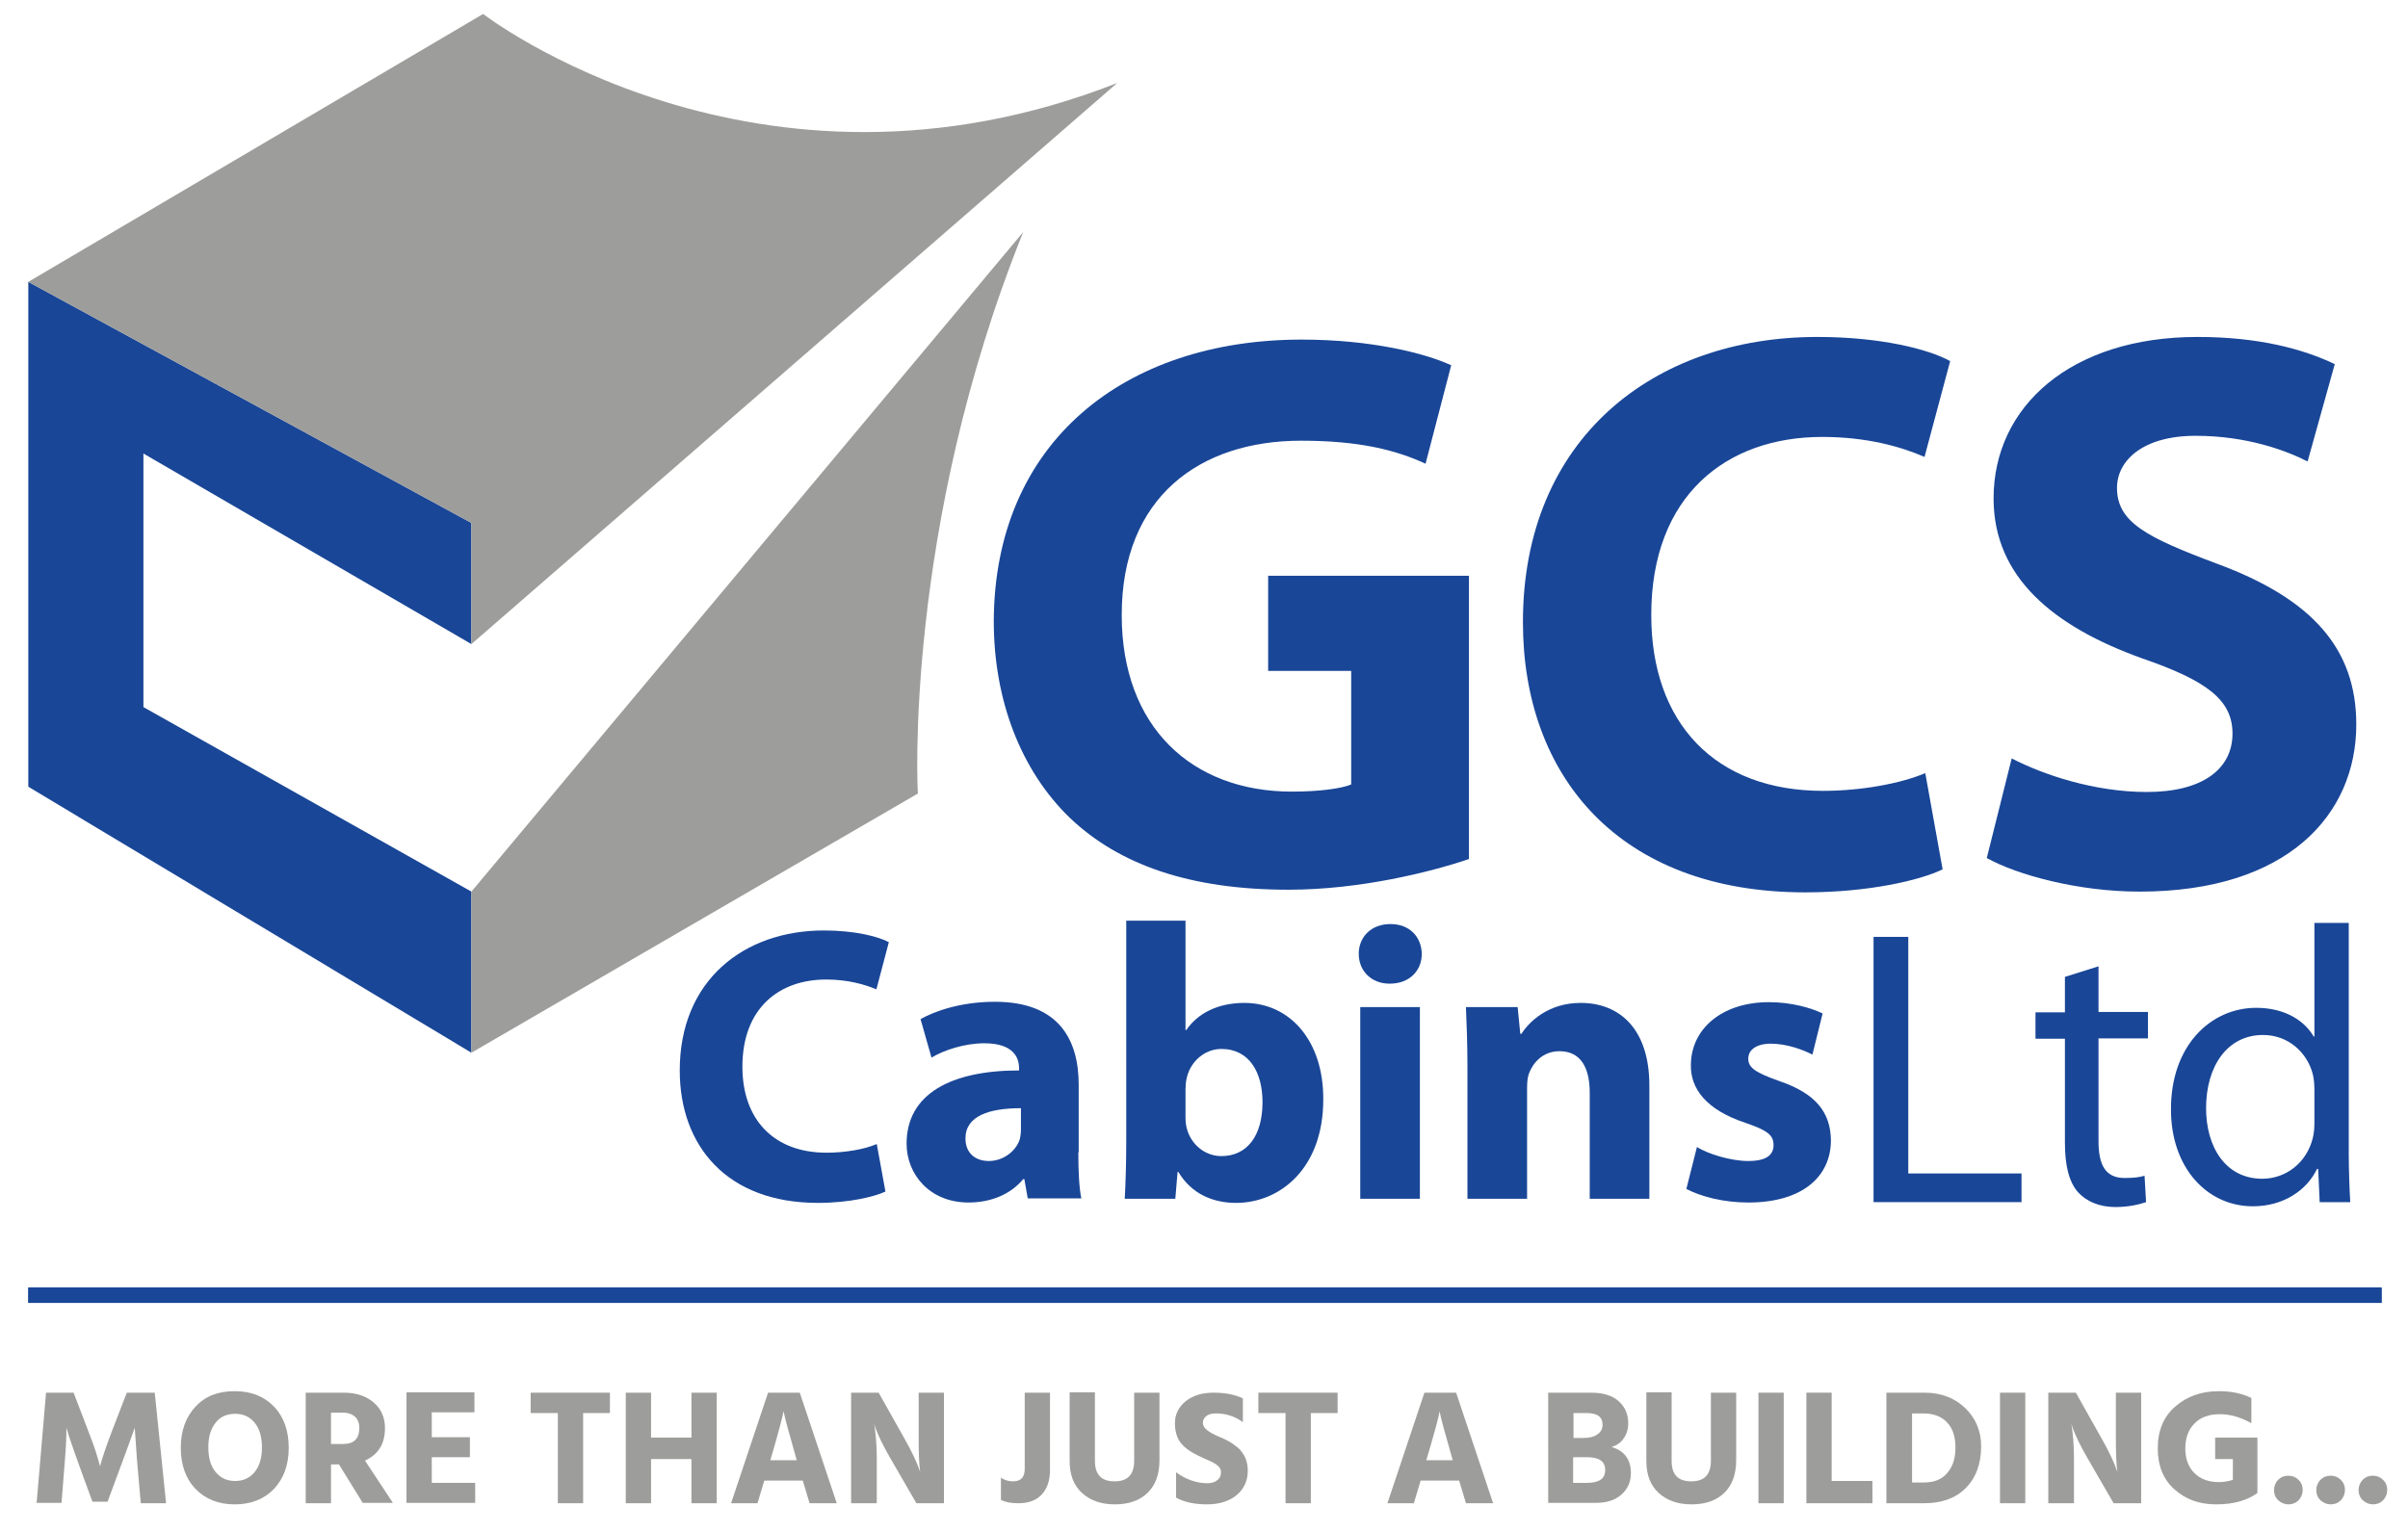
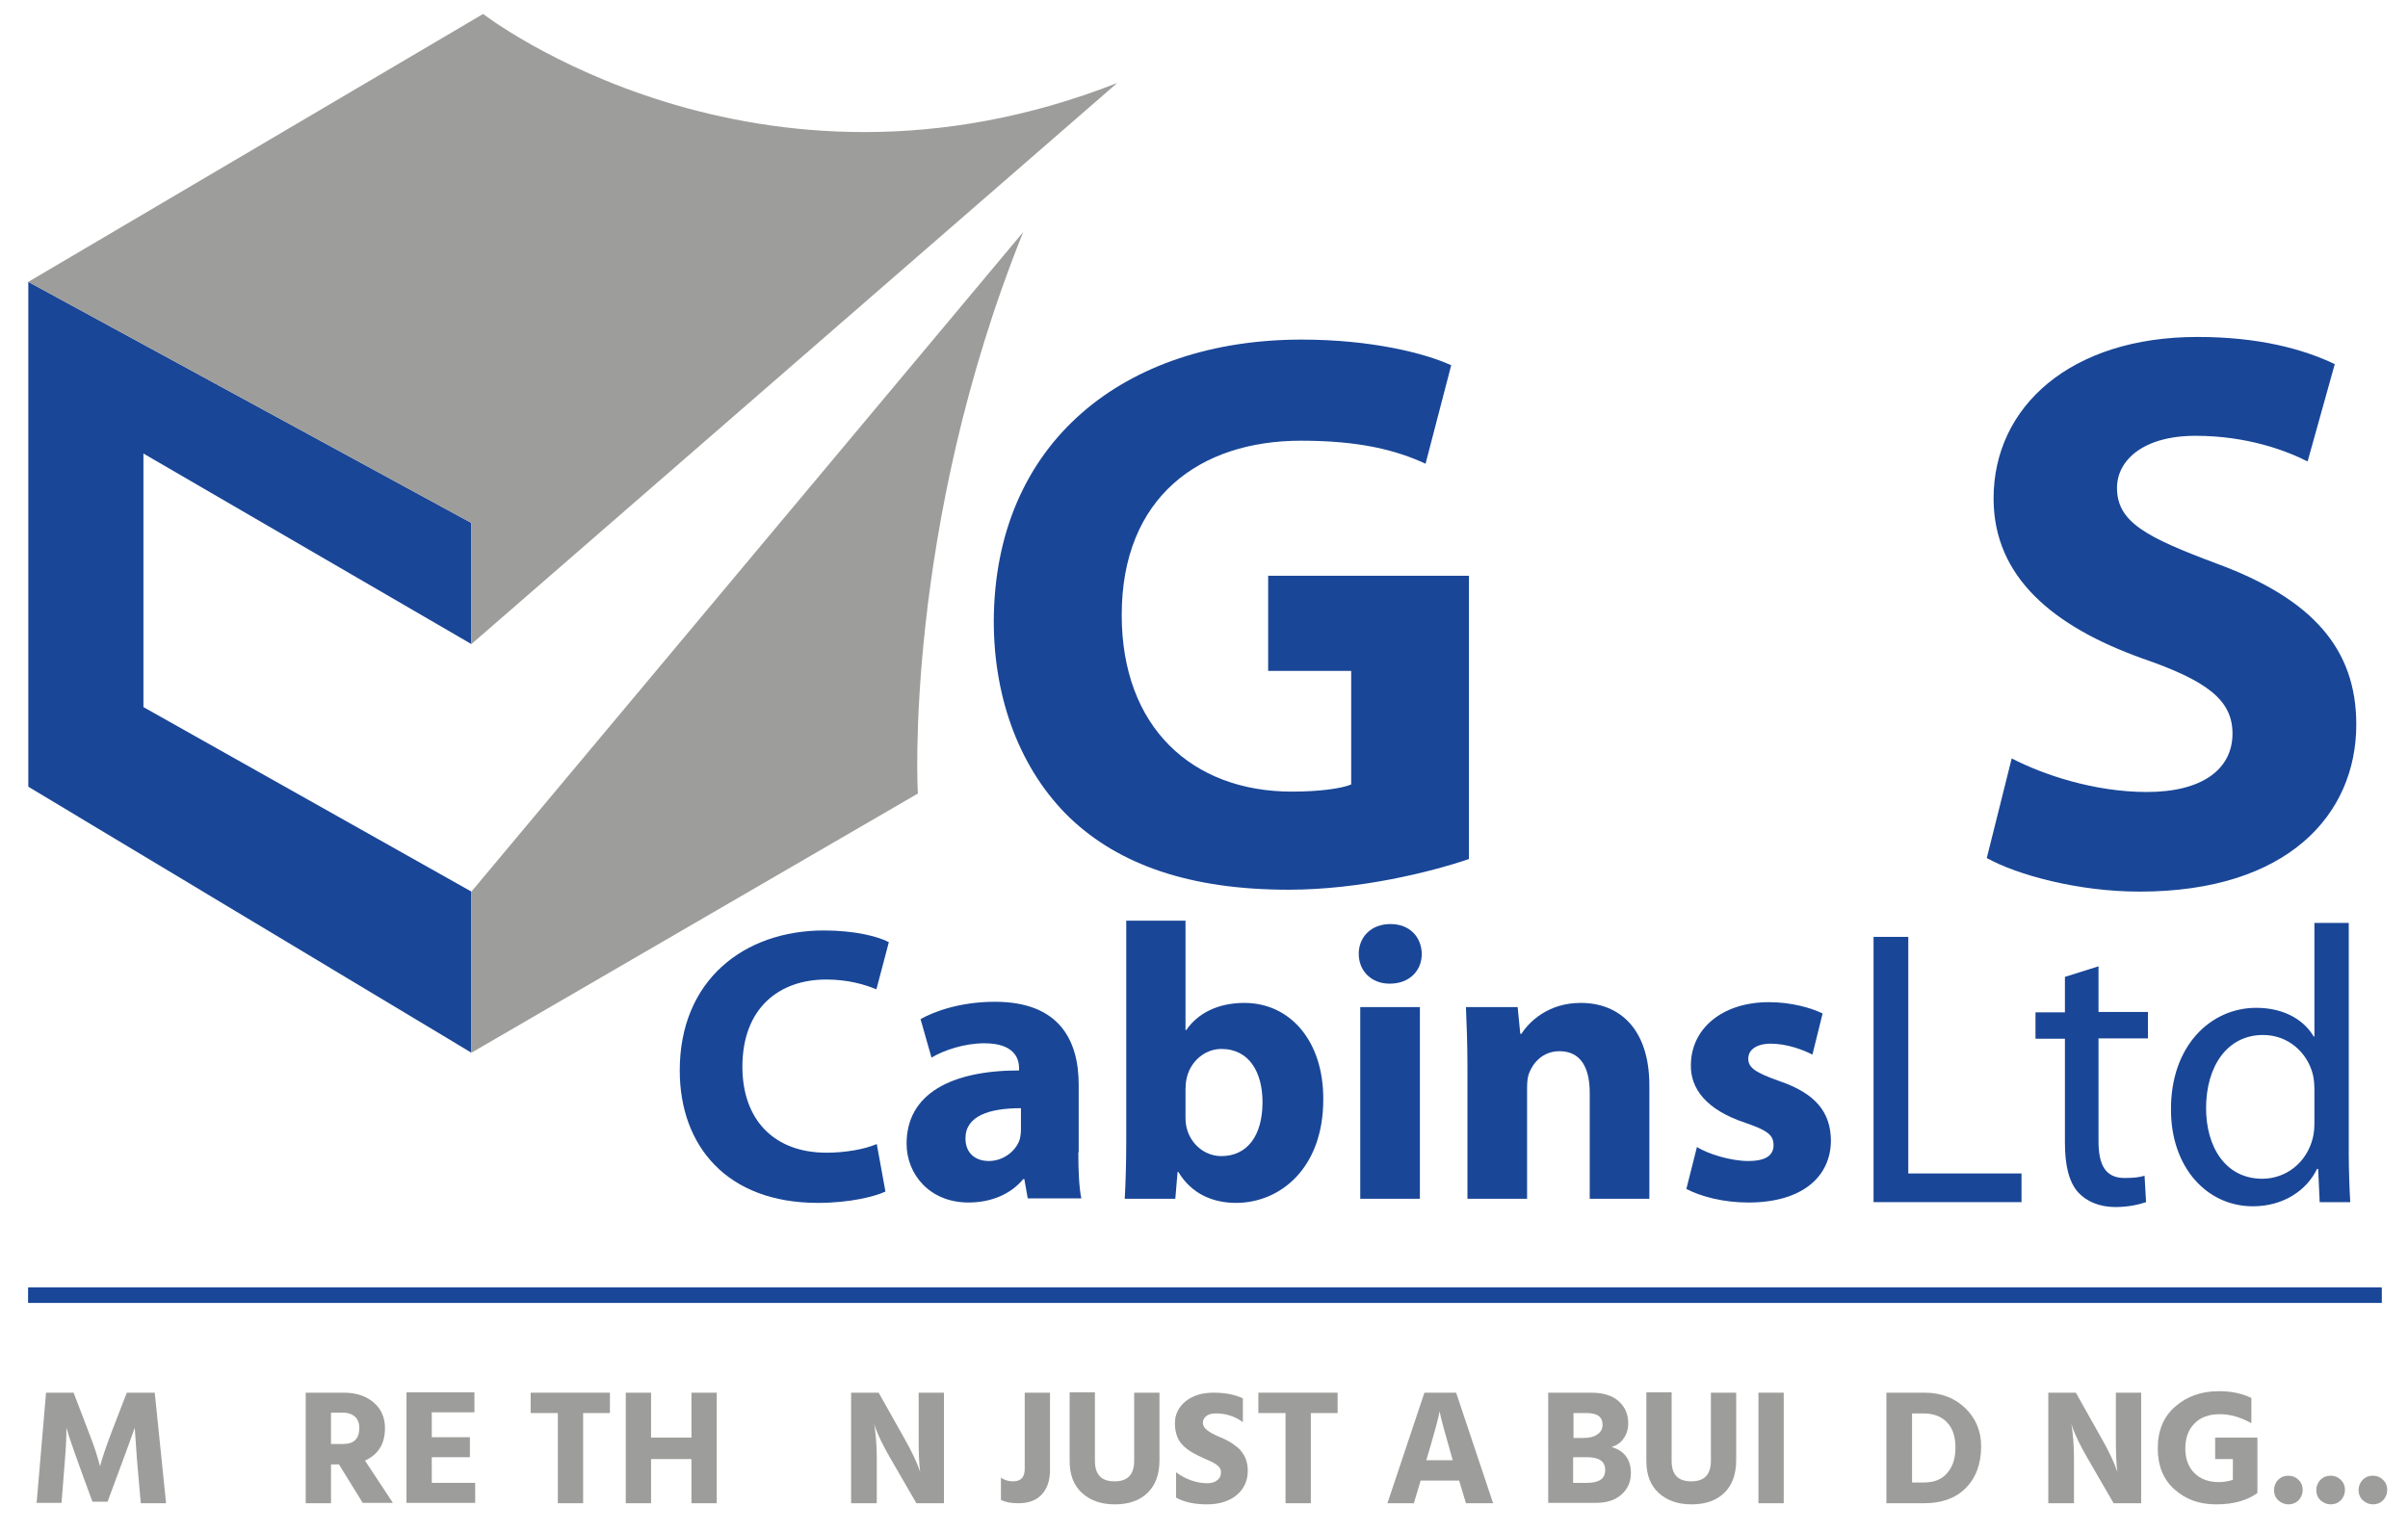
<svg xmlns="http://www.w3.org/2000/svg" version="1.1" id="Layer_1" x="0px" y="0px" viewBox="0 0 638 406" style="enable-background:new 0 0 638 406;" xml:space="preserve">
  <style type="text/css">.st0{fill:#9D9D9B;}	.st1{fill:none;stroke:#0C4597;stroke-width:4;stroke-miterlimit:10;}	.st2{fill:#194697;}</style>
  <g>
    <path class="st0" d="M9.7,398.4l2.5-29.3h7.3c3.5,9.1,5.5,14.3,5.9,15.7c0.4,1.3,0.8,2.6,1.1,3.8c0.5-1.9,1.5-4.9,3-8.9l4.1-10.6 H41l3,29.3h-6.7L36.3,387l-0.6-8.6c-0.6,1.8-3,8.3-7.2,19.6h-4c-4-10.8-6.3-17.3-6.9-19.6c0,2.1-0.1,4.9-0.4,8.6l-0.9,11.3H9.7z" />
-     <path class="st0" d="M62.2,398.7c-4.3,0-7.8-1.4-10.4-4.1c-2.6-2.7-3.9-6.4-3.9-10.9s1.3-8.1,3.9-10.9s6-4.1,10.4-4.1 s7.8,1.4,10.4,4.1c2.6,2.7,3.9,6.4,3.9,10.9c0,4.5-1.3,8.1-3.9,10.9C70,397.3,66.5,398.7,62.2,398.7z M57.1,377.1 c-1.3,1.6-1.9,3.8-1.9,6.5s0.6,4.9,1.9,6.5c1.3,1.6,3,2.4,5.2,2.4s3.9-0.8,5.2-2.4c1.3-1.6,1.9-3.8,1.9-6.5s-0.6-4.9-1.9-6.5 c-1.3-1.6-3-2.4-5.2-2.4S58.3,375.5,57.1,377.1z" />
    <path class="st0" d="M87.7,388.2v10.2H81v-29.3h10.1c3.3,0,5.9,0.9,7.9,2.6c2,1.7,3,4,3,6.8c0,4.2-1.8,7-5.3,8.6l7.4,11.2h-8 l-6.3-10.2H87.7z M87.7,374.5v8.2h3.2c2.9,0,4.3-1.4,4.3-4.3c0-1.2-0.4-2.2-1.1-2.9c-0.8-0.7-1.8-1.1-3.1-1.1H87.7z" />
    <path class="st0" d="M114.4,393h11.5v5.3h-18.2v-29.3h18v5.3h-11.3v6.6h10.1v5.3h-10.1V393z" />
    <path class="st0" d="M161.6,369.1v5.4h-7.1v23.9h-6.7v-23.9h-7.2v-5.4H161.6z" />
    <path class="st0" d="M183.2,369.1h6.7v29.3h-6.7v-11.7h-10.7v11.7h-6.7v-29.3h6.7V381h10.7V369.1z" />
-     <path class="st0" d="M214.5,398.4l-1.8-6h-10.2l-1.8,6h-7l9.8-29.3h8.4l9.8,29.3H214.5z M204.1,387h7c-1.9-6.6-3.1-11-3.5-13 C207.4,375.2,206.3,379.6,204.1,387z" />
    <path class="st0" d="M225.5,398.4v-29.3h7.3l6.8,12.1c2,3.5,3.4,6.5,4.2,8.9c-0.3-2.1-0.4-5.1-0.4-8.9v-12.1h6.7v29.3h-7.3l-7-12.1 c-1.8-3.1-3.1-5.8-3.9-8l-0.3-1.1c0.4,2.6,0.7,5.6,0.7,9.1v12.1H225.5z" />
    <path class="st0" d="M268.4,392.6c2.1,0,3.1-1.1,3.1-3.3v-20.2h6.7v20.4c0,2.8-0.7,5-2.2,6.6c-1.5,1.6-3.6,2.3-6.2,2.3 c-2,0-3.5-0.3-4.6-0.9v-5.9C266.1,392.3,267.3,392.6,268.4,392.6z" />
    <path class="st0" d="M300.5,387.1v-18h6.7V387c0,3.8-1.1,6.7-3.2,8.7c-2.1,2-5,3-8.6,3c-3.6,0-6.5-1-8.7-3c-2.2-2-3.3-4.8-3.3-8.5 v-18.2h6.7v18.2c0,3.6,1.7,5.4,5.2,5.4S300.5,390.8,300.5,387.1z" />
    <path class="st0" d="M322.2,374.6c-1.1,0-2,0.2-2.6,0.7c-0.6,0.5-0.9,1.1-0.9,1.8s0.4,1.4,1.1,1.9c0.7,0.6,1.7,1.1,2.8,1.6 c1.2,0.5,2.1,0.9,2.6,1.2c0.6,0.3,1.3,0.7,2,1.3c0.8,0.5,1.4,1.1,1.8,1.7c1.1,1.4,1.6,3.1,1.6,5c0,2.6-1,4.8-2.9,6.4 c-1.9,1.6-4.6,2.5-7.9,2.5c-3.3,0-6.1-0.6-8.2-1.8v-6.7c2.6,1.9,5.4,2.9,8.4,2.9c1,0,1.9-0.3,2.5-0.8c0.7-0.5,1-1.2,1-2.1 c0-0.6-0.2-1.1-0.5-1.4s-0.6-0.6-0.8-0.7c-0.2-0.2-0.5-0.3-1-0.6c-0.4-0.2-0.8-0.4-1.1-0.5c-0.9-0.4-1.8-0.8-2.6-1.2 c-1.9-0.9-3.4-1.9-4.5-3.2s-1.7-3.1-1.7-5.4c0-2.3,0.9-4.2,2.8-5.8c1.9-1.5,4.3-2.3,7.4-2.3s5.7,0.5,7.8,1.5v6.3 C327.1,375.3,324.7,374.6,322.2,374.6z" />
    <path class="st0" d="M354.4,369.1v5.4h-7.1v23.9h-6.7v-23.9h-7.2v-5.4H354.4z" />
    <path class="st0" d="M388.4,398.4l-1.8-6h-10.2l-1.8,6h-7l9.8-29.3h8.4l9.8,29.3H388.4z M377.9,387h7c-1.9-6.6-3.1-11-3.5-13 C381.3,375.2,380.1,379.6,377.9,387z" />
    <path class="st0" d="M410.2,369.1h11.4c3.2,0,5.7,0.8,7.3,2.3c1.7,1.5,2.5,3.5,2.5,5.8c0,1.5-0.4,2.9-1.2,4 c-0.8,1.2-1.9,1.9-3.2,2.3c3.4,1,5.1,3.3,5.1,6.9c0,2.3-0.8,4.2-2.5,5.7s-3.9,2.2-6.8,2.2h-12.6V369.1z M416.9,374.5v6.6h2.5 c1.7,0,3-0.3,3.9-1c0.9-0.6,1.3-1.5,1.3-2.5c0-2.1-1.4-3.1-4.2-3.1H416.9z M416.9,393h3.5c3.3,0,4.9-1.1,4.9-3.4 c0-2.3-1.6-3.4-4.9-3.4h-3.6V393z" />
    <path class="st0" d="M453.3,387.1v-18h6.7V387c0,3.8-1.1,6.7-3.2,8.7c-2.1,2-5,3-8.6,3c-3.6,0-6.5-1-8.7-3c-2.2-2-3.3-4.8-3.3-8.5 v-18.2h6.7v18.2c0,3.6,1.7,5.4,5.2,5.4S453.3,390.8,453.3,387.1z" />
    <path class="st0" d="M465.9,398.4v-29.3h6.7v29.3H465.9z" />
-     <path class="st0" d="M485.3,392.5h10.8v5.9h-17.5v-29.3h6.7V392.5z" />
    <path class="st0" d="M499.8,369.1h10.1c4.4,0,8,1.4,10.8,4.1c2.8,2.7,4.2,6.1,4.2,10.1c0,4.7-1.4,8.4-4.1,11.1s-6.4,4-11,4h-10 V369.1z M506.7,392.9h3c2.7,0,4.8-0.8,6.2-2.5c1.5-1.7,2.2-3.9,2.2-6.8c0-2.8-0.7-5-2.2-6.6s-3.6-2.4-6.3-2.4h-3V392.9z" />
-     <path class="st0" d="M529.9,398.4v-29.3h6.7v29.3H529.9z" />
    <path class="st0" d="M542.7,398.4v-29.3h7.3l6.8,12.1c2,3.5,3.4,6.5,4.2,8.9c-0.3-2.1-0.4-5.1-0.4-8.9v-12.1h6.7v29.3h-7.3l-7-12.1 c-1.8-3.1-3.1-5.8-3.9-8l-0.3-1.1c0.4,2.6,0.7,5.6,0.7,9.1v12.1H542.7z" />
    <path class="st0" d="M598.1,380.9v14.8c-2.8,2-6.4,3-10.9,3c-4.5,0-8.1-1.3-11.1-4s-4.4-6.3-4.4-10.9c0-4.6,1.5-8.3,4.6-11 c3.1-2.7,6.9-4.1,11.6-4.1c3.3,0,6.1,0.6,8.6,1.8v6.7c-2.8-1.6-5.6-2.4-8.4-2.4s-5.1,0.8-6.7,2.5c-1.6,1.6-2.4,3.8-2.4,6.6 c0,2.7,0.8,4.9,2.4,6.5c1.6,1.6,3.8,2.4,6.5,2.4c1.2,0,2.5-0.2,3.7-0.6v-5.5h-4.7v-5.7H598.1z" />
    <path class="st0" d="M603.6,397.6c-0.8-0.8-1.1-1.7-1.1-2.7s0.4-2,1.1-2.7c0.8-0.8,1.7-1.1,2.7-1.1c1.1,0,2,0.4,2.7,1.1 c0.8,0.8,1.1,1.7,1.1,2.7s-0.4,2-1.1,2.7c-0.8,0.8-1.7,1.1-2.7,1.1C605.3,398.7,604.4,398.3,603.6,397.6z" />
    <path class="st0" d="M614.8,397.6c-0.8-0.8-1.1-1.7-1.1-2.7s0.4-2,1.1-2.7c0.8-0.8,1.7-1.1,2.7-1.1c1.1,0,2,0.4,2.7,1.1 c0.8,0.8,1.1,1.7,1.1,2.7s-0.4,2-1.1,2.7c-0.8,0.8-1.7,1.1-2.7,1.1C616.5,398.7,615.6,398.3,614.8,397.6z" />
    <path class="st0" d="M626,397.6c-0.8-0.8-1.1-1.7-1.1-2.7s0.4-2,1.1-2.7c0.8-0.8,1.7-1.1,2.7-1.1c1.1,0,2,0.4,2.7,1.1 c0.8,0.8,1.1,1.7,1.1,2.7s-0.4,2-1.1,2.7c-0.8,0.8-1.7,1.1-2.7,1.1C627.7,398.7,626.8,398.3,626,397.6z" />
  </g>
  <line class="st1" x1="7.5" y1="343.3" x2="631" y2="343.3" />
  <g>
    <path class="st2" d="M389.1,227.7c-10,3.4-28.8,8.1-47.7,8.1c-26.1,0-44.9-6.6-58-19.1c-12.9-12.5-20.1-31.1-20.1-52.1 c0.2-47.5,34.7-74.6,81.6-74.6c18.4,0,32.6,3.6,39.6,6.8l-6.8,26.1c-7.8-3.6-17.4-6.1-33-6.1c-26.9,0-47.5,15-47.5,46.2 c0,29.7,18.6,46.8,45.1,46.8c7.2,0,13.1-0.8,15.7-1.9v-30.1h-22v-25.2h53.2V227.7z" />
-     <path class="st2" d="M514.7,230.4c-5.7,2.8-19.3,6.1-36.4,6.1c-49.4,0-74.8-30.9-74.8-71.6c0-48.7,34.7-75.6,78-75.6 c16.7,0,29.4,3.2,35.2,6.4l-6.8,25.4c-6.4-2.8-15.5-5.3-27.1-5.3c-25.4,0-45.3,15.5-45.3,47.2c0,28.6,16.9,46.6,45.5,46.6 c10,0,20.5-1.9,27.1-4.7L514.7,230.4z" />
    <path class="st2" d="M533,201c8.5,4.4,22,8.9,35.8,8.9c14.8,0,22.7-6.1,22.7-15.5c0-8.9-6.8-14-23.9-19.9 c-23.7-8.5-39.4-21.6-39.4-42.4c0-24.4,20.5-42.8,54-42.8c16.3,0,28,3.2,36.4,7.2l-7.2,25.8c-5.5-2.8-15.9-6.8-29.7-6.8 c-14,0-20.8,6.6-20.8,13.8c0,9.1,7.8,13.1,26.5,20.1c25.2,9.3,36.9,22.5,36.9,42.6c0,23.9-18.2,44.3-57.4,44.3 c-16.3,0-32.4-4.4-40.5-8.9L533,201z" />
  </g>
  <g>
    <path class="st2" d="M234.6,315.8c-2.8,1.3-9.4,3-17.9,3c-24.2,0-36.6-15.2-36.6-35.1c0-23.9,17-37.1,38.2-37.1 c8.2,0,14.4,1.6,17.2,3.1l-3.3,12.5c-3.1-1.3-7.6-2.6-13.3-2.6c-12.5,0-22.2,7.6-22.2,23.1c0,14,8.3,22.8,22.3,22.8 c4.9,0,10.1-0.9,13.3-2.3L234.6,315.8z" />
    <path class="st2" d="M285.7,305.4c0,4.8,0.2,9.4,0.8,12.2h-14.2l-0.9-5.1h-0.3c-3.3,4-8.5,6.2-14.5,6.2c-10.3,0-16.4-7.5-16.4-15.6 c0-13.2,11.8-19.4,29.8-19.4v-0.6c0-2.8-1.5-6.6-9.2-6.6c-5.2,0-10.7,1.8-14,3.8l-2.9-10.2c3.5-2,10.5-4.6,19.7-4.6 c16.9,0,22.2,10,22.2,22V305.4z M270.5,293.7c-8.3,0-14.7,2-14.7,8c0,4,2.7,6,6.2,6c3.8,0,7.2-2.6,8.2-5.8c0.2-0.8,0.3-1.8,0.3-2.7 V293.7z" />
    <path class="st2" d="M298.3,244h15.8v29h0.2c3-4.4,8.3-7.2,15.4-7.2c12.1,0,21,10.1,20.9,25.6c0,18.3-11.5,27.4-23.1,27.4 c-5.9,0-11.7-2.2-15.3-8.2h-0.2l-0.6,7.1h-13.4c0.2-3.3,0.4-9.4,0.4-15.2V244z M314.1,296.1c0,1,0.1,2,0.3,2.8 c1,4.2,4.7,7.5,9.2,7.5c6.7,0,10.9-5.2,10.9-14.3c0-7.9-3.5-14.1-10.9-14.1c-4.3,0-8.2,3.2-9.2,7.8c-0.2,0.9-0.3,1.9-0.3,2.9V296.1 z" />
    <path class="st2" d="M376.7,252.8c0,4.4-3.2,7.9-8.5,7.9c-5,0-8.2-3.5-8.2-7.9c0-4.5,3.3-7.9,8.4-7.9S376.6,248.3,376.7,252.8z M360.4,317.7v-50.8h15.8v50.8H360.4z" />
    <path class="st2" d="M388.8,283.1c0-6.3-0.2-11.6-0.4-16.2h13.7l0.7,7.1h0.3c2.1-3.3,7.2-8.2,15.7-8.2c10.4,0,18.2,7,18.2,21.9v30 h-15.8v-28.1c0-6.5-2.3-11-8-11c-4.4,0-7,3-8.1,5.9c-0.4,1-0.5,2.5-0.5,3.9v29.3h-15.8V283.1z" />
    <path class="st2" d="M449.6,304c2.9,1.8,8.9,3.7,13.6,3.7c4.8,0,6.7-1.6,6.7-4.2c0-2.7-1.6-3.9-7.4-5.9 c-10.6-3.5-14.6-9.2-14.5-15.3c0-9.5,8.1-16.7,20.7-16.7c5.9,0,11.1,1.5,14.2,3l-2.7,10.9c-2.3-1.2-6.7-2.9-11-2.9 c-3.8,0-6,1.6-6,4s2,3.7,8.2,5.9c9.7,3.3,13.6,8.3,13.7,15.7c0,9.5-7.4,16.5-21.9,16.5c-6.6,0-12.6-1.6-16.4-3.6L449.6,304z" />
  </g>
  <g>
    <path class="st2" d="M496.4,248.3h9.2V311h30v7.6h-39.2V248.3z" />
    <path class="st2" d="M556,256.1v12.1h13.1v7H556v27.2c0,6.3,1.8,9.8,6.9,9.8c2.5,0,4-0.2,5.3-0.6l0.4,7c-1.8,0.6-4.6,1.3-8.1,1.3 c-4.3,0-7.7-1.5-9.9-3.9c-2.5-2.8-3.5-7.3-3.5-13.2v-27.5h-7.8v-7h7.8v-9.4L556,256.1z" />
    <path class="st2" d="M622.3,244.6v61c0,4.5,0.2,9.6,0.4,13h-8.1l-0.4-8.8h-0.3c-2.7,5.6-8.8,9.9-17,9.9 c-12.2,0-21.7-10.3-21.7-25.6c-0.1-16.8,10.4-27,22.6-27c7.8,0,12.9,3.6,15.2,7.6h0.2v-30.1H622.3z M613.2,288.7 c0-1.1-0.1-2.7-0.4-3.9c-1.4-5.7-6.4-10.5-13.2-10.5c-9.5,0-15.1,8.3-15.1,19.4c0,10.2,5.1,18.7,14.9,18.7 c6.2,0,11.8-4.2,13.4-10.9c0.3-1.3,0.4-2.5,0.4-4V288.7z" />
  </g>
  <polygon class="st2" points="124.9,279 7.5,208.5 7.5,74.7 124.9,138.6 124.9,170.7 38,120.2 38,187.4 124.9,236.3 " />
  <path class="st0" d="M128,3.7c0,0,72.3,55.9,168,18.3L124.9,170.7v-32.1L7.5,74.7L128,3.7z" />
  <path class="st0" d="M271.1,61.5L124.9,236.3V279l118.3-68.7C243.1,210.3,239.4,140.2,271.1,61.5z" />
  <rect x="7.5" y="341.2" class="st2" width="623.5" height="4.1" />
</svg>